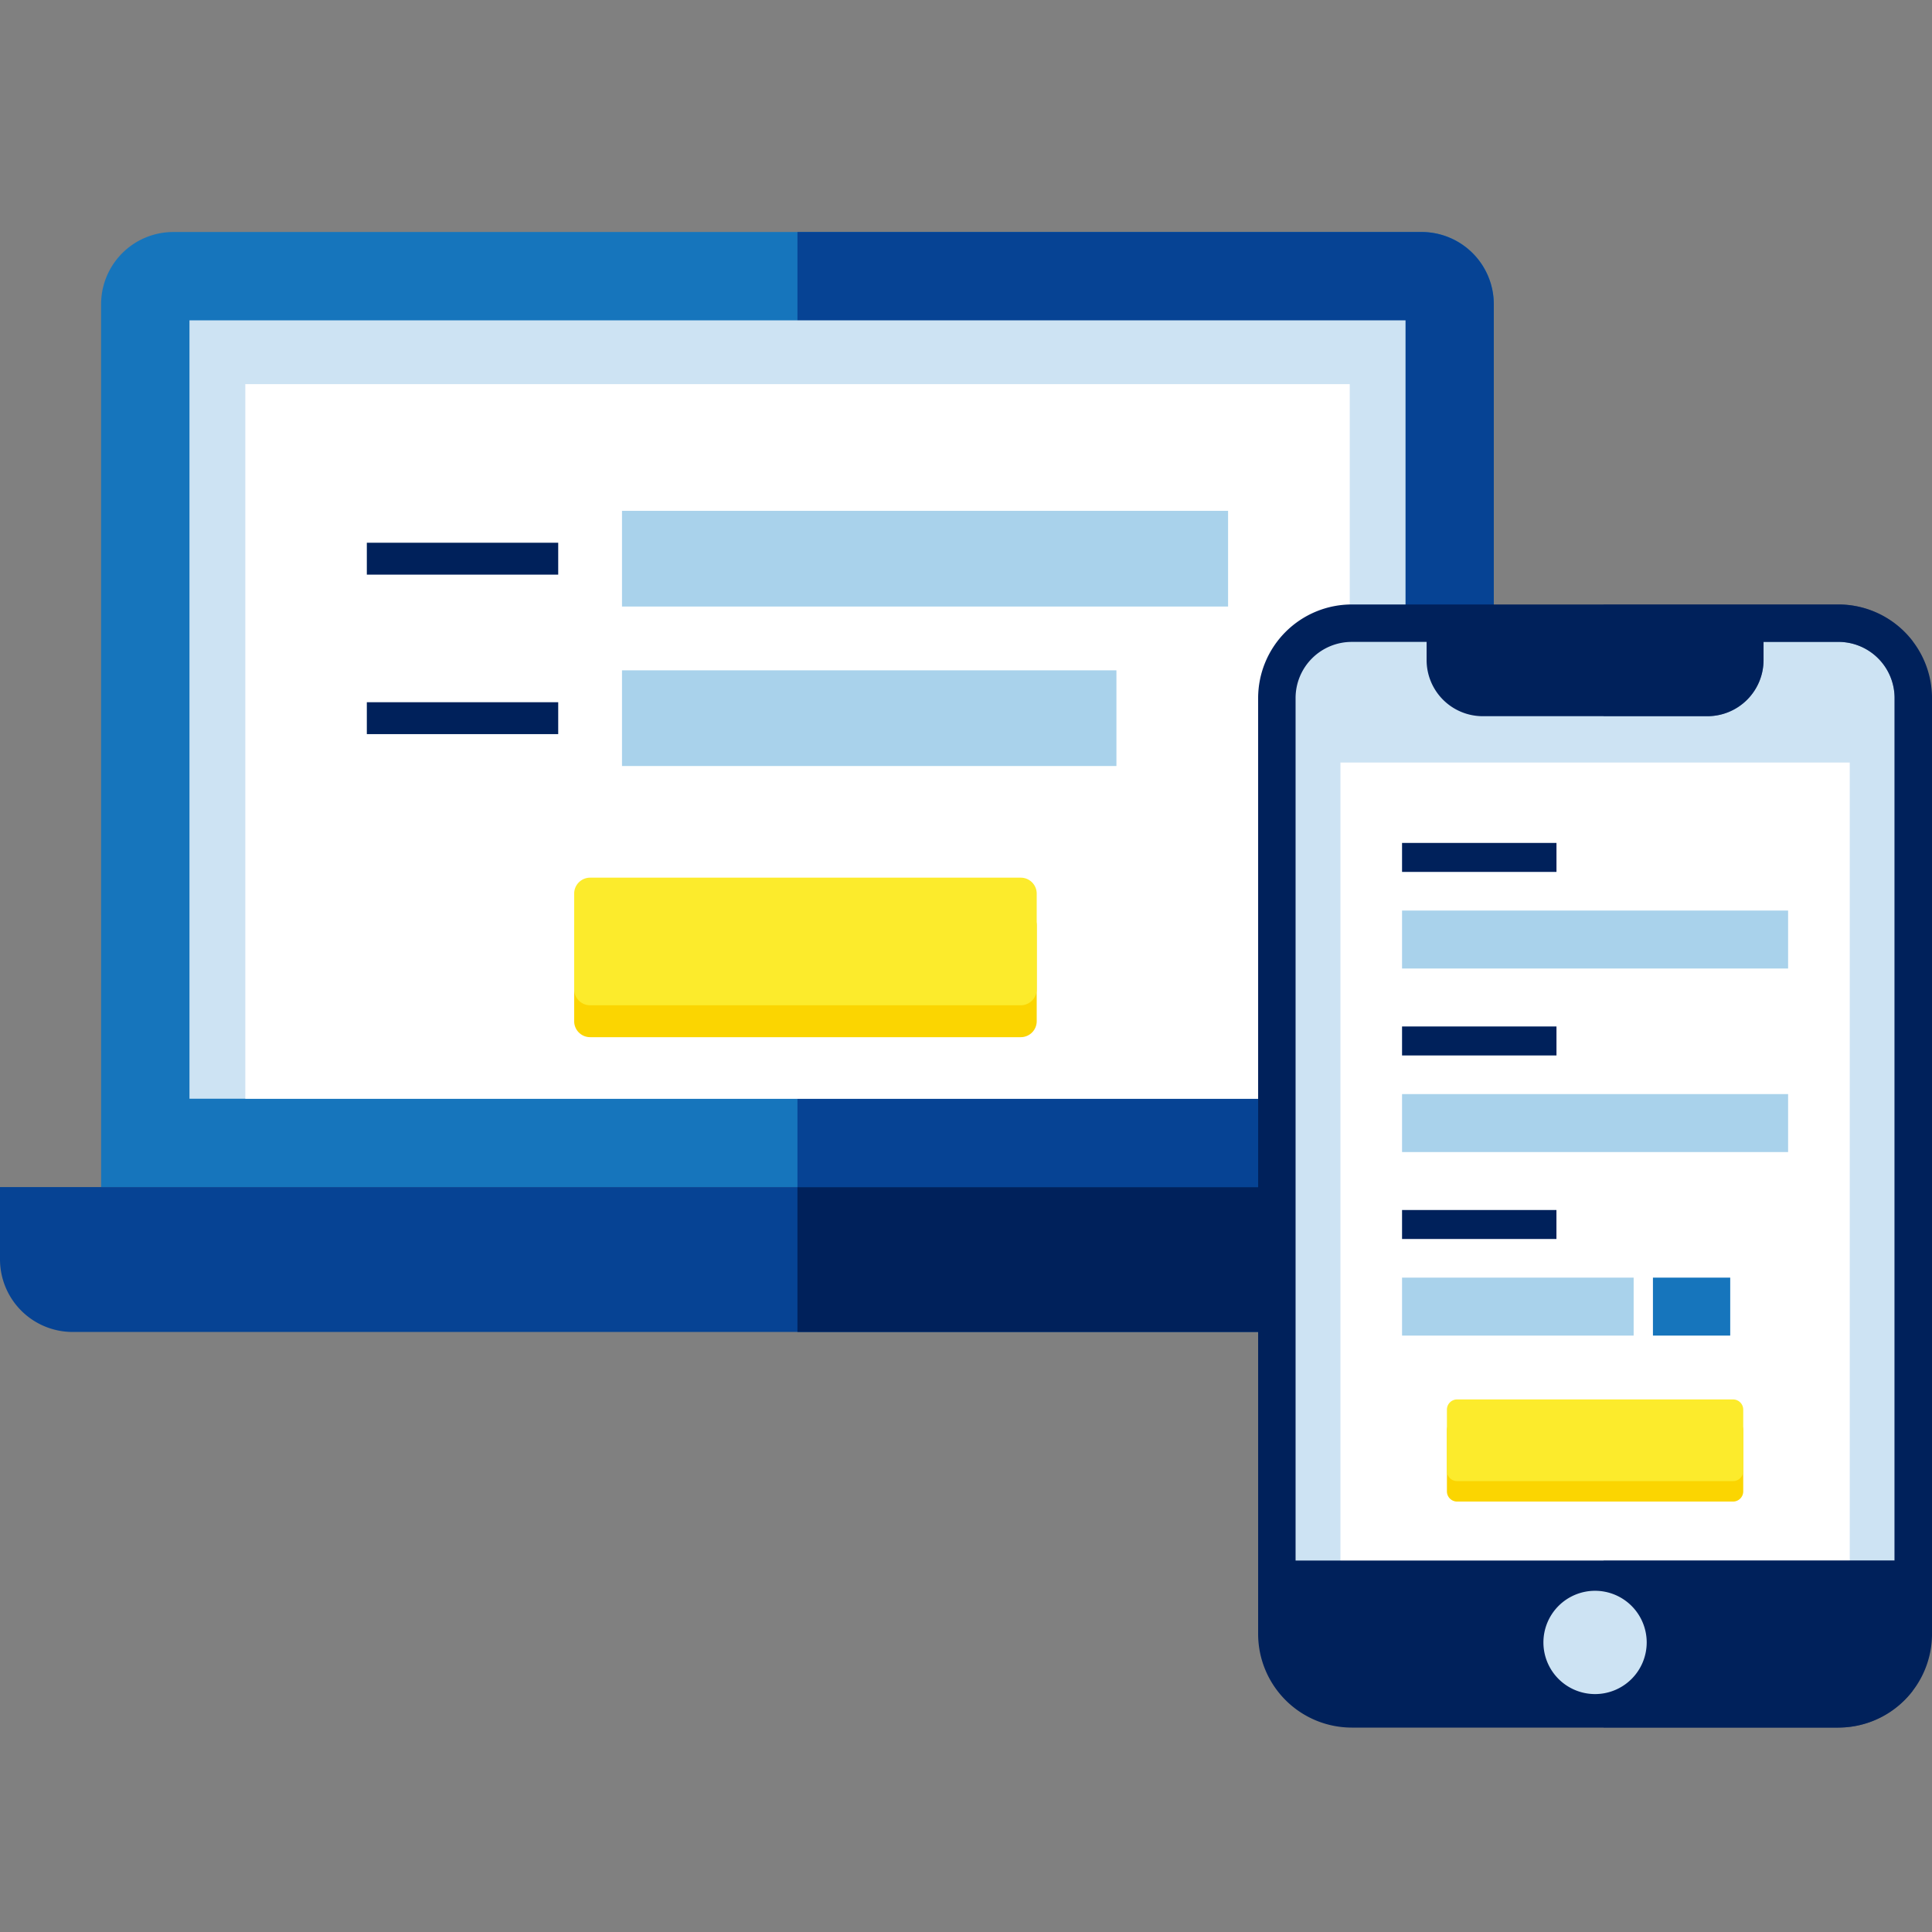
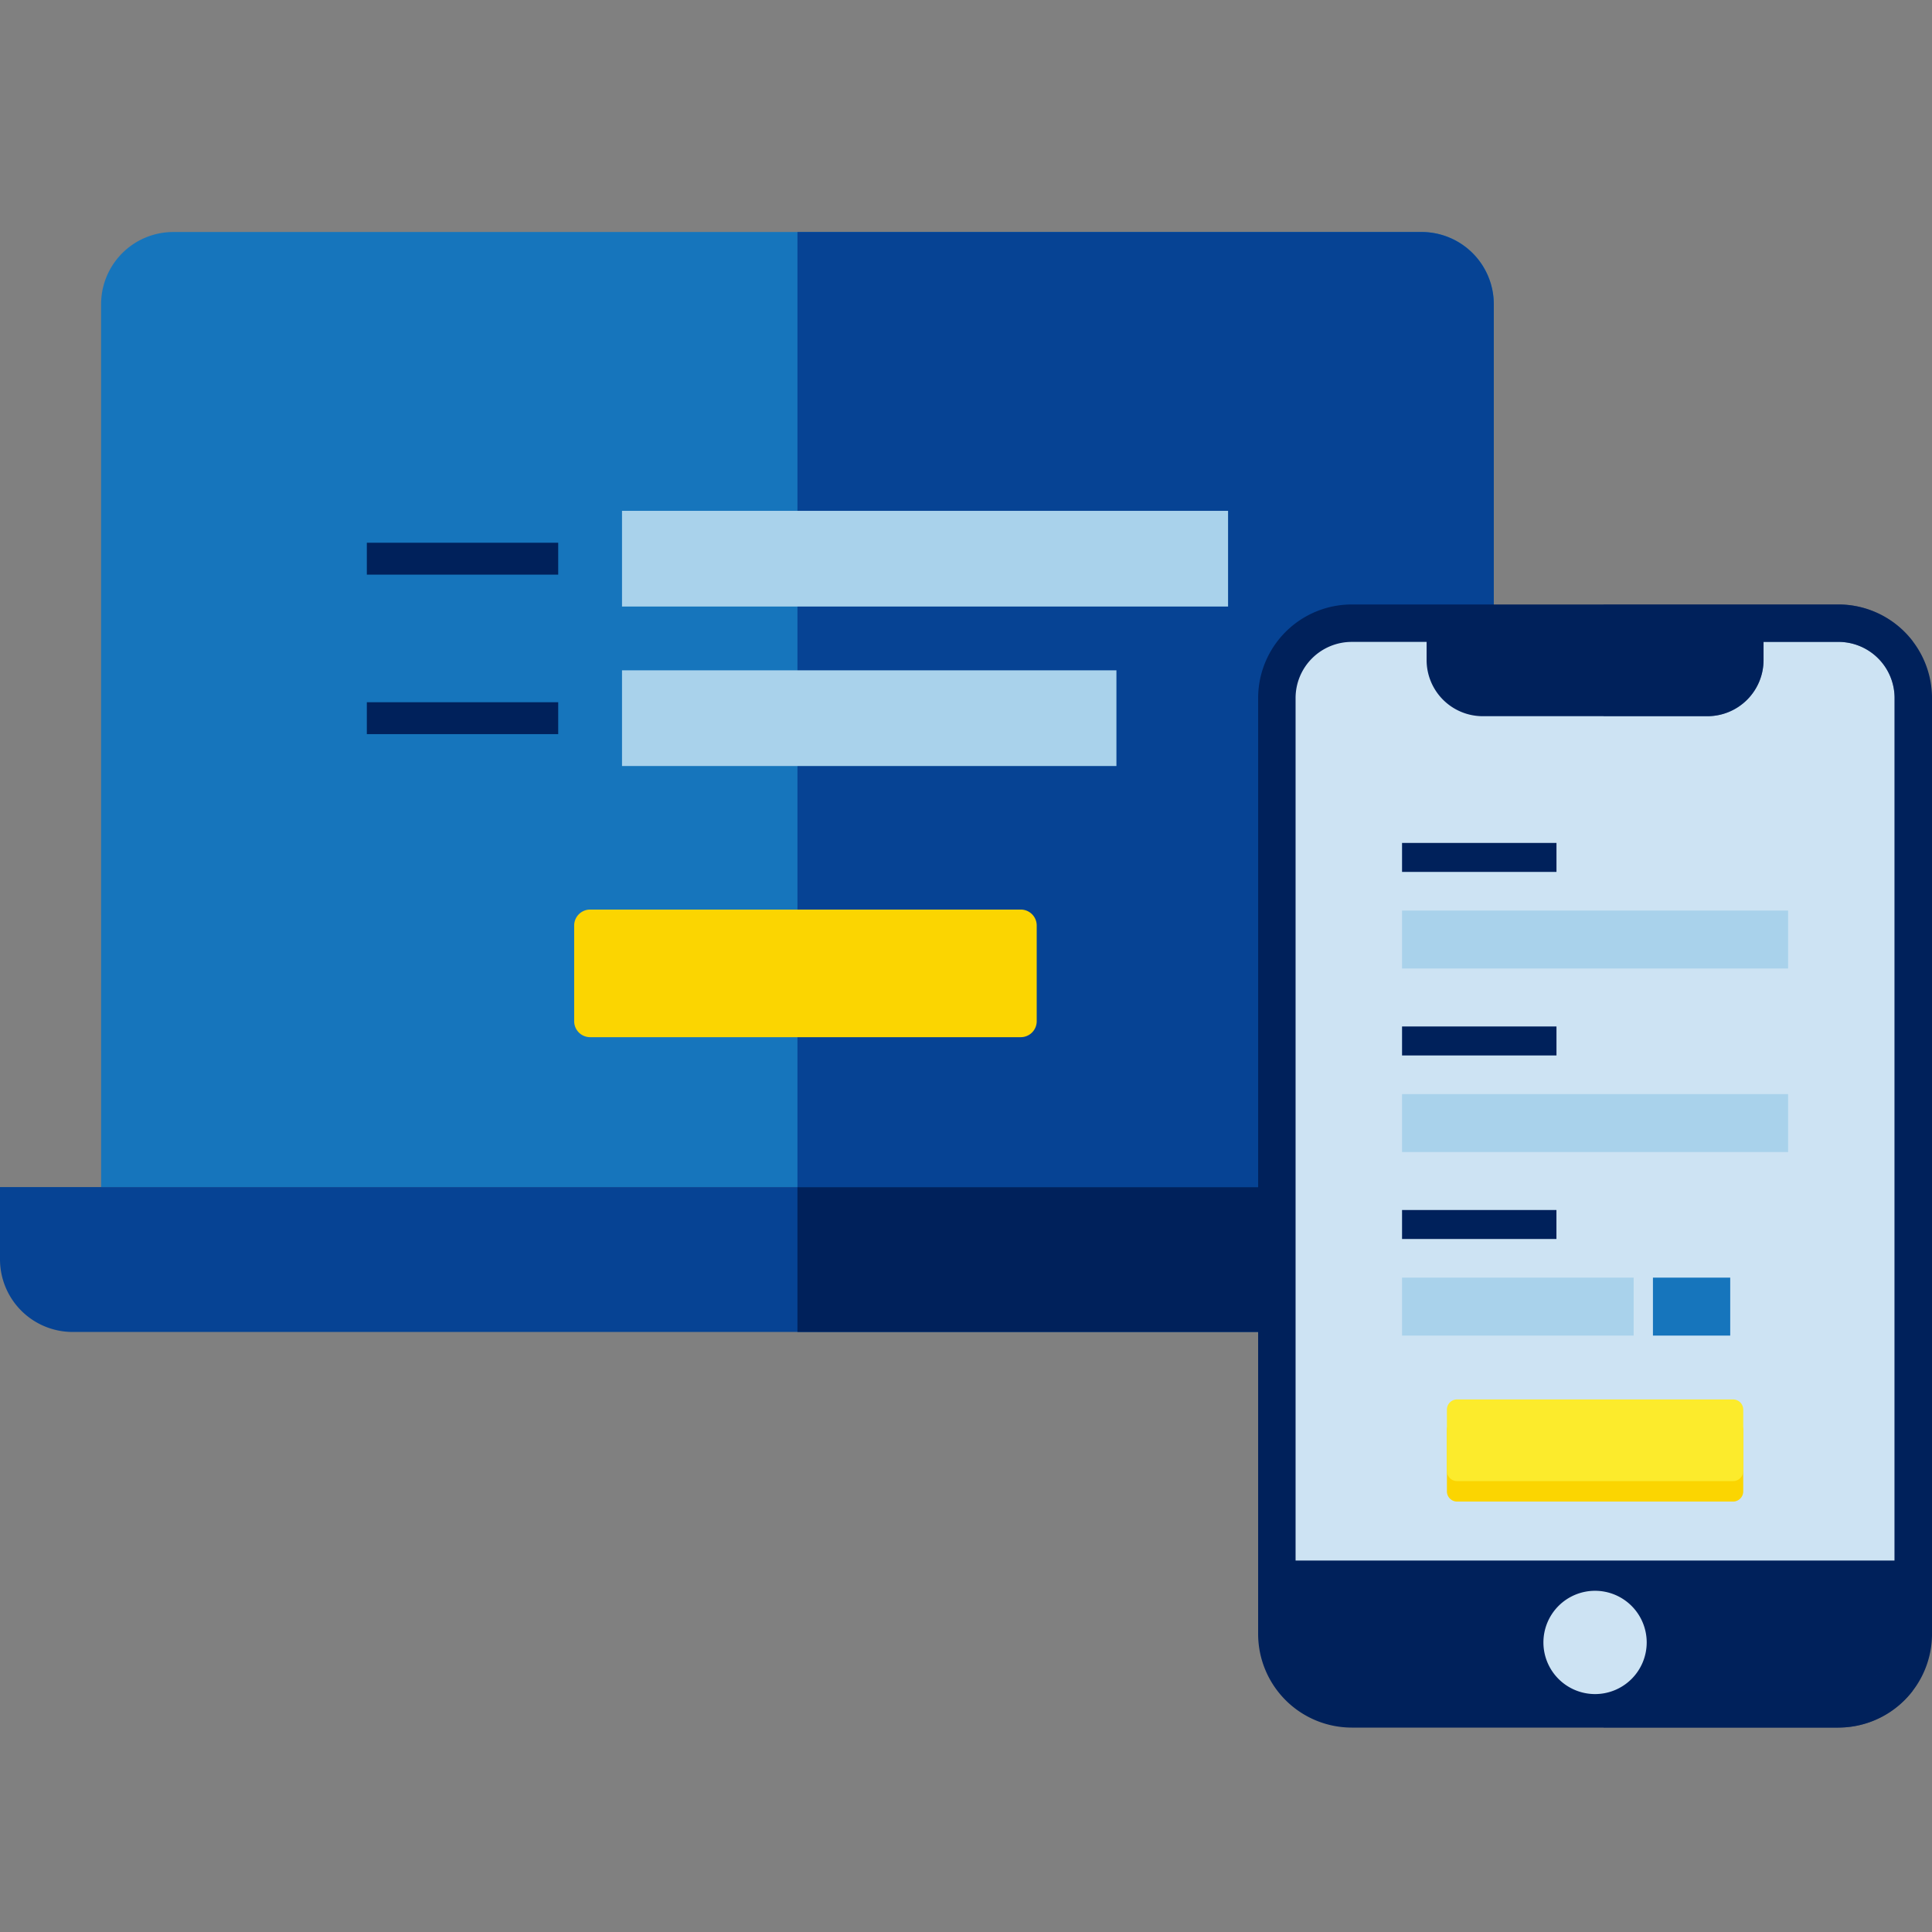
<svg xmlns="http://www.w3.org/2000/svg" width="100" height="100" viewBox="0 0 100 100">
  <rect x="0" y="0" width="100" height="100" fill="#808080" stroke="none" />
  <defs>
    <clipPath id="a">
      <rect width="100" height="100" transform="translate(71 85)" fill="#fff" />
    </clipPath>
    <clipPath id="b">
      <path d="M0,0H41.276V14.034H0Z" fill="#00215b" />
    </clipPath>
    <clipPath id="c">
      <path d="M0,0H36.323V51.182H0Z" fill="#064394" />
    </clipPath>
    <clipPath id="d">
      <rect width="16" height="59" transform="translate(17.879 -0.287)" fill="#fff" />
    </clipPath>
  </defs>
  <g transform="translate(-71 -85)" clip-path="url(#a)">
    <rect width="100" height="100" transform="translate(71 85)" fill="none" />
    <g transform="translate(71 90.978)">
      <path d="M0,314.491H82.552v3.75a3.76,3.76,0,0,1-3.75,3.75H3.75A3.76,3.76,0,0,1,0,318.241Z" transform="translate(0 -259.027)" fill="#064394" fill-rule="evenodd" />
      <g transform="translate(41.276 49.356)" clip-path="url(#b)">
        <path d="M0,314.491H82.552v3.75a3.76,3.76,0,0,1-3.75,3.75H3.75A3.76,3.76,0,0,1,0,318.241Z" transform="translate(-41.276 -308.383)" fill="#00215b" fill-rule="evenodd" />
      </g>
      <path d="M30.976,71.4h72.083V25.693a3.738,3.738,0,0,0-3.726-3.726H34.7a3.738,3.738,0,0,0-3.726,3.726Z" transform="translate(-25.741 -15.936)" fill="#1675bc" fill-rule="evenodd" />
      <g transform="translate(41.276 5.604)" clip-path="url(#c)">
        <path d="M30.976,71.4h72.083V25.693a3.738,3.738,0,0,0-3.726-3.726H34.7a3.738,3.738,0,0,0-3.726,3.726Z" transform="translate(-67.017 -21.54)" fill="#064394" fill-rule="evenodd" />
      </g>
-       <path d="M0,0H62.943V40.289H0Z" transform="translate(9.807 10.603)" fill="#cde3f3" />
-       <path d="M0,0H57.165V36.987H0Z" transform="translate(12.697 13.905)" fill="#fff" />
      <g transform="translate(29.719 39.45)">
        <path d="M.826,0H23.115a.826.826,0,0,1,.826.826V5.779a.826.826,0,0,1-.826.826H.826A.826.826,0,0,1,0,5.779V.826A.826.826,0,0,1,.826,0Z" transform="translate(0 1.651)" fill="#fbd501" />
-         <path d="M.826,0H23.115a.826.826,0,0,1,.826.826V5.779a.826.826,0,0,1-.826.826H.826A.826.826,0,0,1,0,5.779V.826A.826.826,0,0,1,.826,0Z" transform="translate(0 0)" fill="#fceb2c" />
      </g>
      <path d="M0,0H9.906V1.651H0Z" transform="translate(18.987 22.114)" fill="#00215b" />
      <path d="M0,0H31.37V4.953H0Z" transform="translate(32.195 20.463)" fill="#a9d2eb" />
      <path d="M0,0H25.591V4.953H0Z" transform="translate(32.195 28.718)" fill="#a9d2eb" />
      <path d="M0,0H9.906V1.651H0Z" transform="translate(18.987 30.369)" fill="#00215b" />
    </g>
    <g transform="translate(136.121 116.287)">
      <path d="M12.409,8.533H37.6a3.876,3.876,0,0,1,3.875,3.875V60.853A3.876,3.876,0,0,1,37.6,64.728H12.409a3.876,3.876,0,0,1-3.875-3.875V12.408a3.876,3.876,0,0,1,3.875-3.875" transform="translate(-7.565 -7.564)" fill="#cde3f3" />
-       <path d="M0,0H26.361V48.982H0Z" transform="translate(4.26 8.182)" fill="#fff" />
      <path d="M94.24,9.533V11.44a2.907,2.907,0,0,1-2.907,2.907H79.707A2.907,2.907,0,0,1,76.8,11.44V9.533Z" transform="translate(-68.08 -8.564)" fill="#00215b" />
      <path d="M92.232,9.533v3.042c0,2.561-1.3,4.637-2.907,4.637H62.707c-1.605,0-2.907-2.076-2.907-4.637V9.533Z" transform="translate(-58.831 39.952)" fill="#00215b" />
      <path d="M30.035,58.133H4.844A4.85,4.85,0,0,1,0,53.288V4.844A4.85,4.85,0,0,1,4.844,0H30.035A4.85,4.85,0,0,1,34.88,4.844V53.288a4.85,4.85,0,0,1-4.844,4.844M4.844,1.938A2.907,2.907,0,0,0,1.938,4.844V53.288A2.907,2.907,0,0,0,4.844,56.2H30.035a2.907,2.907,0,0,0,2.907-2.907V4.844a2.907,2.907,0,0,0-2.907-2.907Z" fill="#00215b" />
      <g opacity="0.5" clip-path="url(#d)" style="mix-blend-mode:multiply;isolation:isolate">
        <path d="M30.035,58.133H4.844A4.85,4.85,0,0,1,0,53.288V4.844A4.85,4.85,0,0,1,4.844,0H30.035A4.85,4.85,0,0,1,34.88,4.844V53.288a4.85,4.85,0,0,1-4.844,4.844M4.844,1.938A2.907,2.907,0,0,0,1.938,4.844V53.288A2.907,2.907,0,0,0,4.844,56.2H30.035a2.907,2.907,0,0,0,2.907-2.907V4.844a2.907,2.907,0,0,0-2.907-2.907Z" fill="#00215b" />
        <path d="M94.24,9.533V11.44a2.907,2.907,0,0,1-2.907,2.907H79.707A2.907,2.907,0,0,1,76.8,11.44V9.533Z" transform="translate(-68.08 -8.564)" fill="#00215b" />
-         <path d="M92.232,9.533v3.042c0,2.561-1.3,4.637-2.907,4.637H62.707c-1.605,0-2.907-2.076-2.907-4.637V9.533Z" transform="translate(-58.831 39.951)" fill="#00215b" />
      </g>
      <path d="M2.673,0A2.673,2.673,0,1,1,0,2.673,2.673,2.673,0,0,1,2.673,0Z" transform="translate(14.766 51.052)" fill="#cde3f3" />
      <g transform="translate(7.449 -7.011)">
        <g transform="translate(0 19)">
          <path d="M0,0H11.987V3H0Z" transform="translate(0 22.854)" fill="#a9d2eb" />
          <path d="M0,0H4V3H0Z" transform="translate(12.986 22.854)" fill="#1675bc" />
          <path d="M0,0H7.991V1.5H0Z" transform="translate(0 19.354)" fill="#00215b" />
        </g>
        <g transform="translate(0 9.5)">
          <path d="M0,0H19.982V3H0Z" transform="translate(0 22.854)" fill="#a9d2eb" />
          <path d="M0,0H7.993V1.5H0Z" transform="translate(0 19.354)" fill="#00215b" />
        </g>
        <path d="M0,0H19.982V3H0Z" transform="translate(0 22.854)" fill="#a9d2eb" />
        <path d="M0,0H7.993V1.5H0Z" transform="translate(0 19.354)" fill="#00215b" />
      </g>
      <g transform="translate(9.771 41.147)">
        <path d="M.529,0h14.28a.529.529,0,0,1,.529.529V3.7a.529.529,0,0,1-.529.529H.529A.529.529,0,0,1,0,3.7V.529A.529.529,0,0,1,.529,0Z" transform="translate(0 1.058)" fill="#fbd501" />
        <path d="M.529,0h14.28a.529.529,0,0,1,.529.529V3.7a.529.529,0,0,1-.529.529H.529A.529.529,0,0,1,0,3.7V.529A.529.529,0,0,1,.529,0Z" transform="translate(0 0)" fill="#fceb2c" />
      </g>
    </g>
  </g>
</svg>